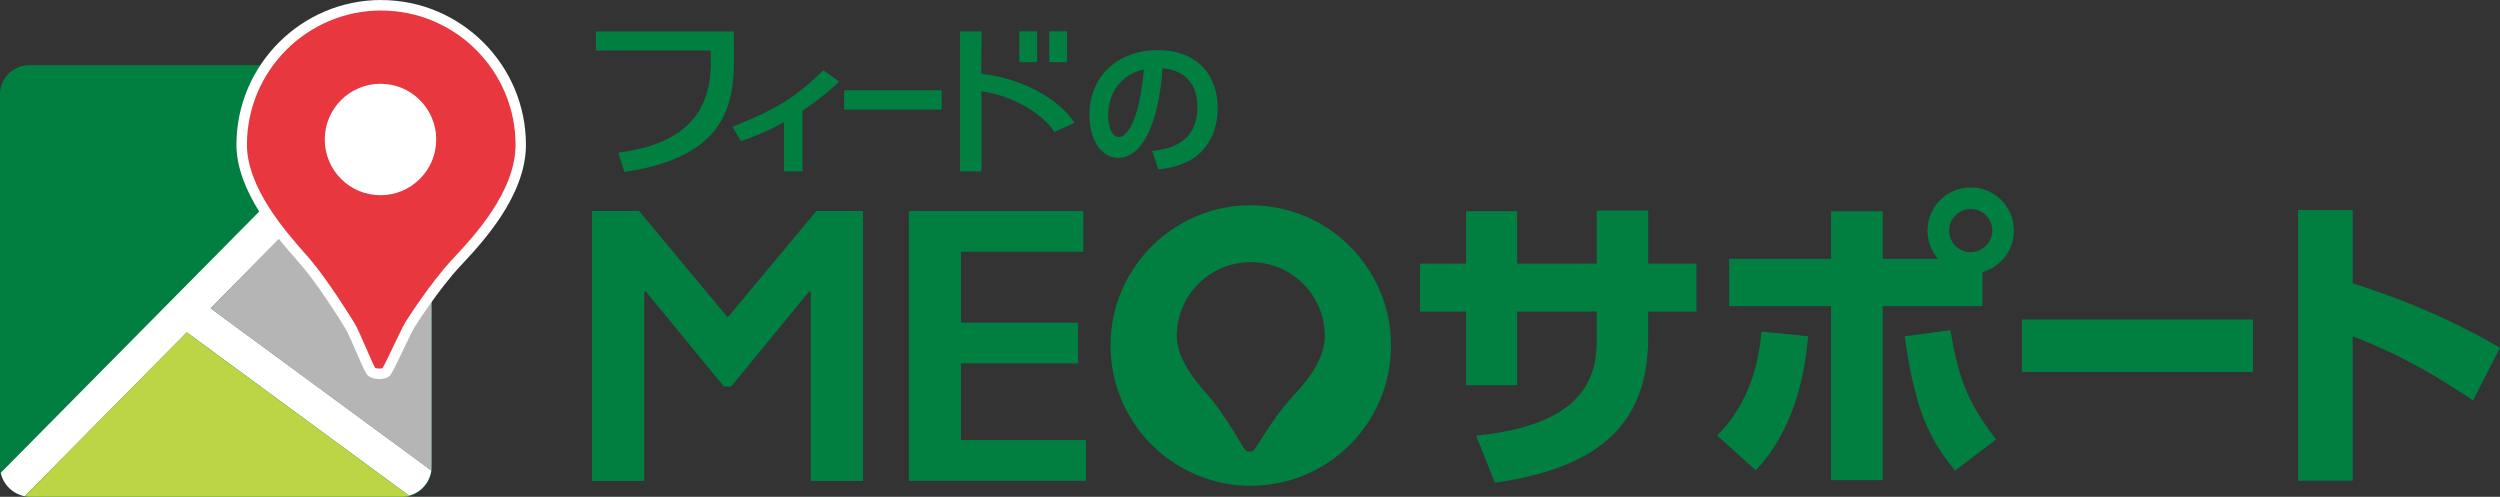
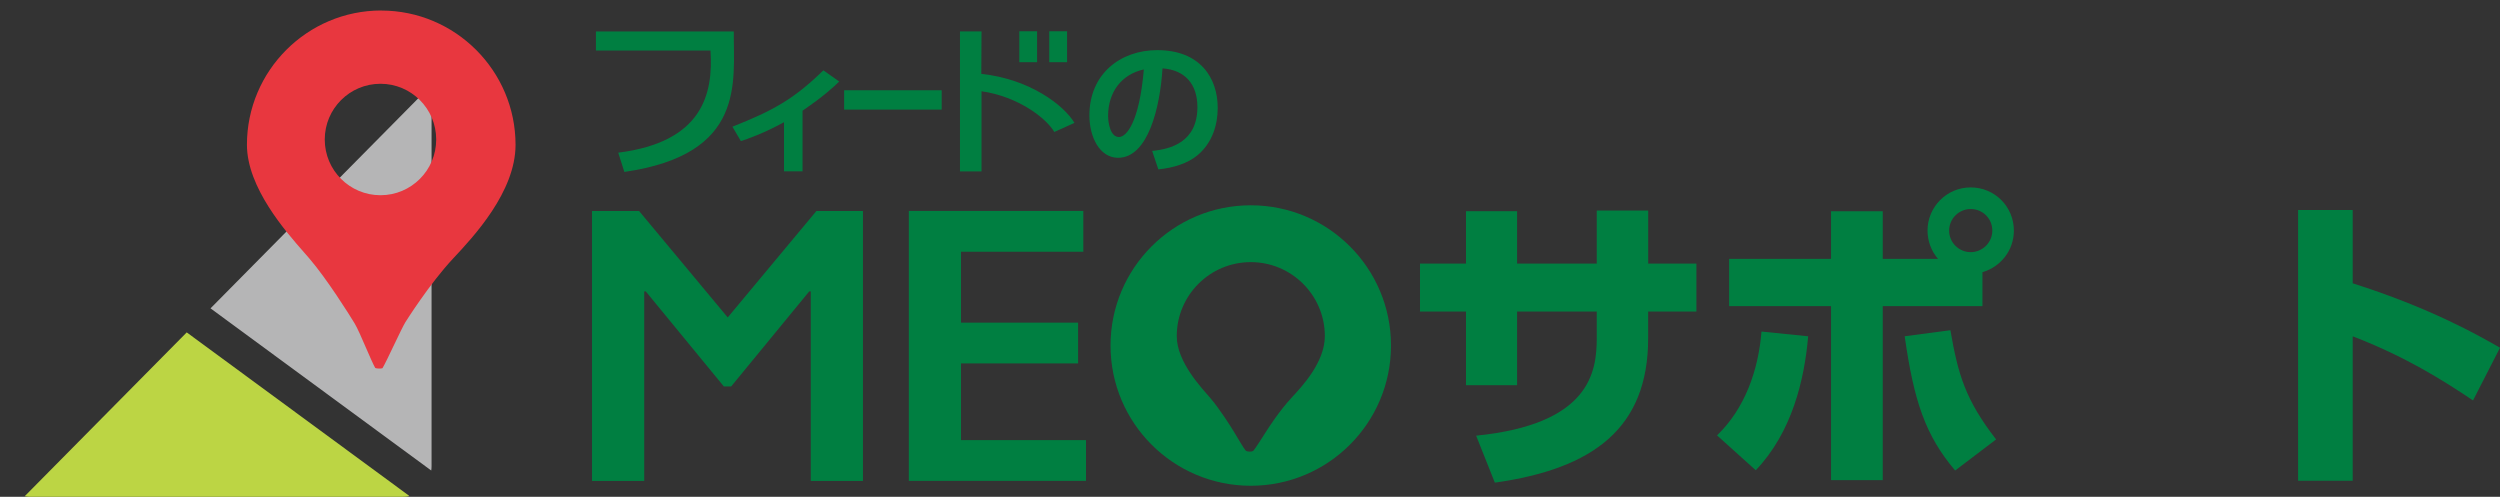
<svg xmlns="http://www.w3.org/2000/svg" viewBox="0 0 474.21 94.23">
  <rect x="0" y="0" width="474.21" height="94.23" fill="#333333" stroke="none" />
  <defs>
    <style>
      .cls-1 {
        fill: #e8373f;
      }

      .cls-1, .cls-2, .cls-3, .cls-4, .cls-5 {
        stroke-width: 0px;
      }

      .cls-2 {
        fill: #007f41;
      }

      .cls-3 {
        fill: #fff;
      }

      .cls-4 {
        fill: #b5b5b6;
      }

      .cls-5 {
        fill: #bcd544;
      }
    </style>
  </defs>
  <g id="_レイヤー_1" data-name="レイヤー 1">
    <g>
-       <rect class="cls-2" y="12.36" width="81.87" height="81.87" rx="5.55" ry="5.55" />
-       <path class="cls-3" d="M76.6,12.39L.14,89.69c.49,2.24,2.28,4,4.55,4.43l30.74-31.08,42.17,30.98c2.21-.59,3.9-2.47,4.22-4.78l-41.87-30.76,41.66-42.12c-.7-2.17-2.64-3.78-4.99-3.98Z" />
      <g>
        <path class="cls-4" d="M81.59,16.37l-41.66,42.12,41.87,30.76c.04-.26.06-.52.06-.79V18.13c0-.61-.1-1.2-.28-1.76Z" />
        <path class="cls-5" d="M77.59,94.03l-42.17-30.98-30.74,31.08c.35.07.71.11,1.09.11h70.33c1.72,0,1.49-.2,1.49-.2Z" />
      </g>
-       <path class="cls-3" d="M72.31,0c-15.14,0-27.46,12.32-27.46,27.46,0,8.86,7.69,17.6,11.39,21.8.35.39.66.75.92,1.06,3.21,3.73,7.44,10.45,8.39,12.05.45.75,1.29,2.68,2.03,4.39,1.36,3.12,1.81,4.08,2.19,4.46.43.43,1.31.68,2.18.68.78,0,1.55-.2,1.99-.64.34-.34.86-1.37,2.58-4.98.81-1.68,1.72-3.59,2.05-4.12.04-.07,4.47-7.14,8.85-11.81,4.01-4.28,12.34-13.18,12.34-22.88,0-15.14-12.32-27.46-27.46-27.46Z" />
      <path class="cls-1" d="M72.31,1.99c-14.04,0-25.47,11.43-25.47,25.47,0,8.12,7.36,16.47,10.9,20.49.35.4.67.76.94,1.08,3.3,3.84,7.62,10.7,8.59,12.32.52.86,1.35,2.77,2.15,4.62.62,1.43,1.46,3.35,1.76,3.83.3.13,1.07.15,1.37.04.34-.54,1.41-2.76,2.19-4.41.95-1.98,1.77-3.69,2.15-4.31.05-.07,4.57-7.3,9.09-12.12,3.83-4.09,11.81-12.61,11.81-21.53,0-14.04-11.43-25.47-25.48-25.47ZM72.17,37.03c-5.84,0-10.57-4.73-10.57-10.57s4.73-10.57,10.57-10.57,10.57,4.73,10.57,10.57-4.73,10.57-10.57,10.57Z" />
    </g>
  </g>
  <g id="_レイヤー_2" data-name="レイヤー 2">
    <g>
      <path class="cls-2" d="M321.78,50v9.09h-9.15v5.06c0,17.04-10.36,24.75-29.08,27.4l-3.55-8.91c21.62-2.17,22.88-12.1,22.88-18.55v-5h-15.11v13.97h-9.69v-13.97h-8.73v-9.09h8.73v-9.94h9.69v9.94h15.11v-10.06h9.76v10.06h9.15Z" />
      <path class="cls-2" d="M325.7,82.58c5.3-5.12,7.83-12.34,8.43-19.69l8.85.9c-.72,8.31-3.07,18.19-9.94,25.41l-7.35-6.62ZM367.61,49.1c-1.32-1.51-1.99-3.49-1.99-5.36,0-4.46,3.61-8.19,8.19-8.19s8.19,3.67,8.19,8.19c0,3.73-2.47,6.86-5.96,7.89v6.44h-18.91v33h-9.81v-33h-19.33v-8.97h19.33v-9.03h9.81v9.03h10.48ZM369.96,62.64c1.45,8.37,2.83,13.19,8.67,20.71l-7.77,5.9c-5.66-6.68-7.83-13.19-9.57-25.47l8.67-1.14ZM369.72,43.74c0,2.29,1.87,4.09,4.09,4.09s4.1-1.81,4.1-4.09-1.81-4.09-4.1-4.09-4.09,1.87-4.09,4.09Z" />
-       <path class="cls-2" d="M427.35,60.6v9.94h-43.82v-9.94h43.82Z" />
      <path class="cls-2" d="M469.09,75.95c-5.84-3.91-12.83-8.31-22.82-12.16v27.4h-10.36v-51.36h10.36v13.91c14.63,4.64,23.79,9.82,27.94,12.22l-5.12,10Z" />
    </g>
    <g>
      <path class="cls-2" d="M117.27,28.96c16.01-2.02,18.04-11.14,17.5-19.37h-21.73v-3.62h26.15c-.08,9.58,2.37,23.3-20.76,26.64l-1.16-3.65Z" />
      <path class="cls-2" d="M152.22,32.5h-3.51v-9.32c-3.7,2.05-7.08,3.25-8.18,3.58l-1.6-2.73c7.68-3.04,11.65-5.22,17.25-10.69l3,2.12c-1.23,1.21-3,2.83-6.95,5.53v11.51Z" />
      <rect class="cls-2" x="160.12" y="17.12" width="18.5" height="3.67" />
      <path class="cls-2" d="M199.98,25.03c-1.47-2.55-6.78-6.72-13.8-7.72v15.2h-4.09V5.95h4.09l-.04,8.06c9.24,1,15.64,5.94,17.67,9.3l-3.82,1.72Z" />
      <rect class="cls-2" x="199.03" y="5.93" width="3.38" height="5.87" />
      <rect class="cls-2" x="193.35" y="5.93" width="3.37" height="5.87" />
    </g>
    <g>
      <path class="cls-2" d="M121.22,40.02l16.82,20.19,16.82-20.19h8.83v51.2h-9.9v-35.95h-.29l-14.81,18.03h-1.39l-14.81-18.03h-.29v35.95h-9.9v-51.2h8.91Z" />
      <path class="cls-2" d="M205.49,40.02v7.73h-23.2v13.45h22.21v7.73h-22.21v14.55h23.71v7.73h-33.61v-51.2h33.1Z" />
    </g>
    <path class="cls-2" d="M218.57,28.62c3.46-.33,8.56-1.65,8.56-8.32,0-4.28-2.31-7.03-6.62-7.33-.47,7.49-2.77,16.96-8.43,16.96-3.49,0-5.44-3.93-5.44-8.04,0-7.91,5.93-12.38,12.87-12.38,8.18,0,11.47,5.33,11.47,10.95,0,3.24-1.04,6.64-3.79,8.95-1.92,1.62-4.69,2.44-7.47,2.72l-1.18-3.51ZM210.19,21.98c0,1.29.41,4.01,2.06,4.01,1.45,0,3.87-2.88,4.72-12.82-4.2.91-6.78,4.28-6.78,8.81Z" />
    <path class="cls-2" d="M237.25,38.94c-14.69,0-26.6,11.91-26.6,26.6s11.91,26.6,26.6,26.6,26.6-11.91,26.6-26.6-11.91-26.6-26.6-26.6ZM244.89,75.56c-2.08,2.22-4.23,5.5-4.76,6.35-.41.67-2.12,3.32-2.38,3.58s-1.22.22-1.46-.02c-.31-.31-1.62-2.56-2.16-3.45-.53-.89-2.79-4.47-4.51-6.47-1.61-1.88-6.41-6.85-6.41-11.79,0-7.76,6.29-14.04,14.04-14.04s14.05,6.29,14.05,14.04c0,4.94-4.31,9.55-6.41,11.78Z" />
  </g>
</svg>